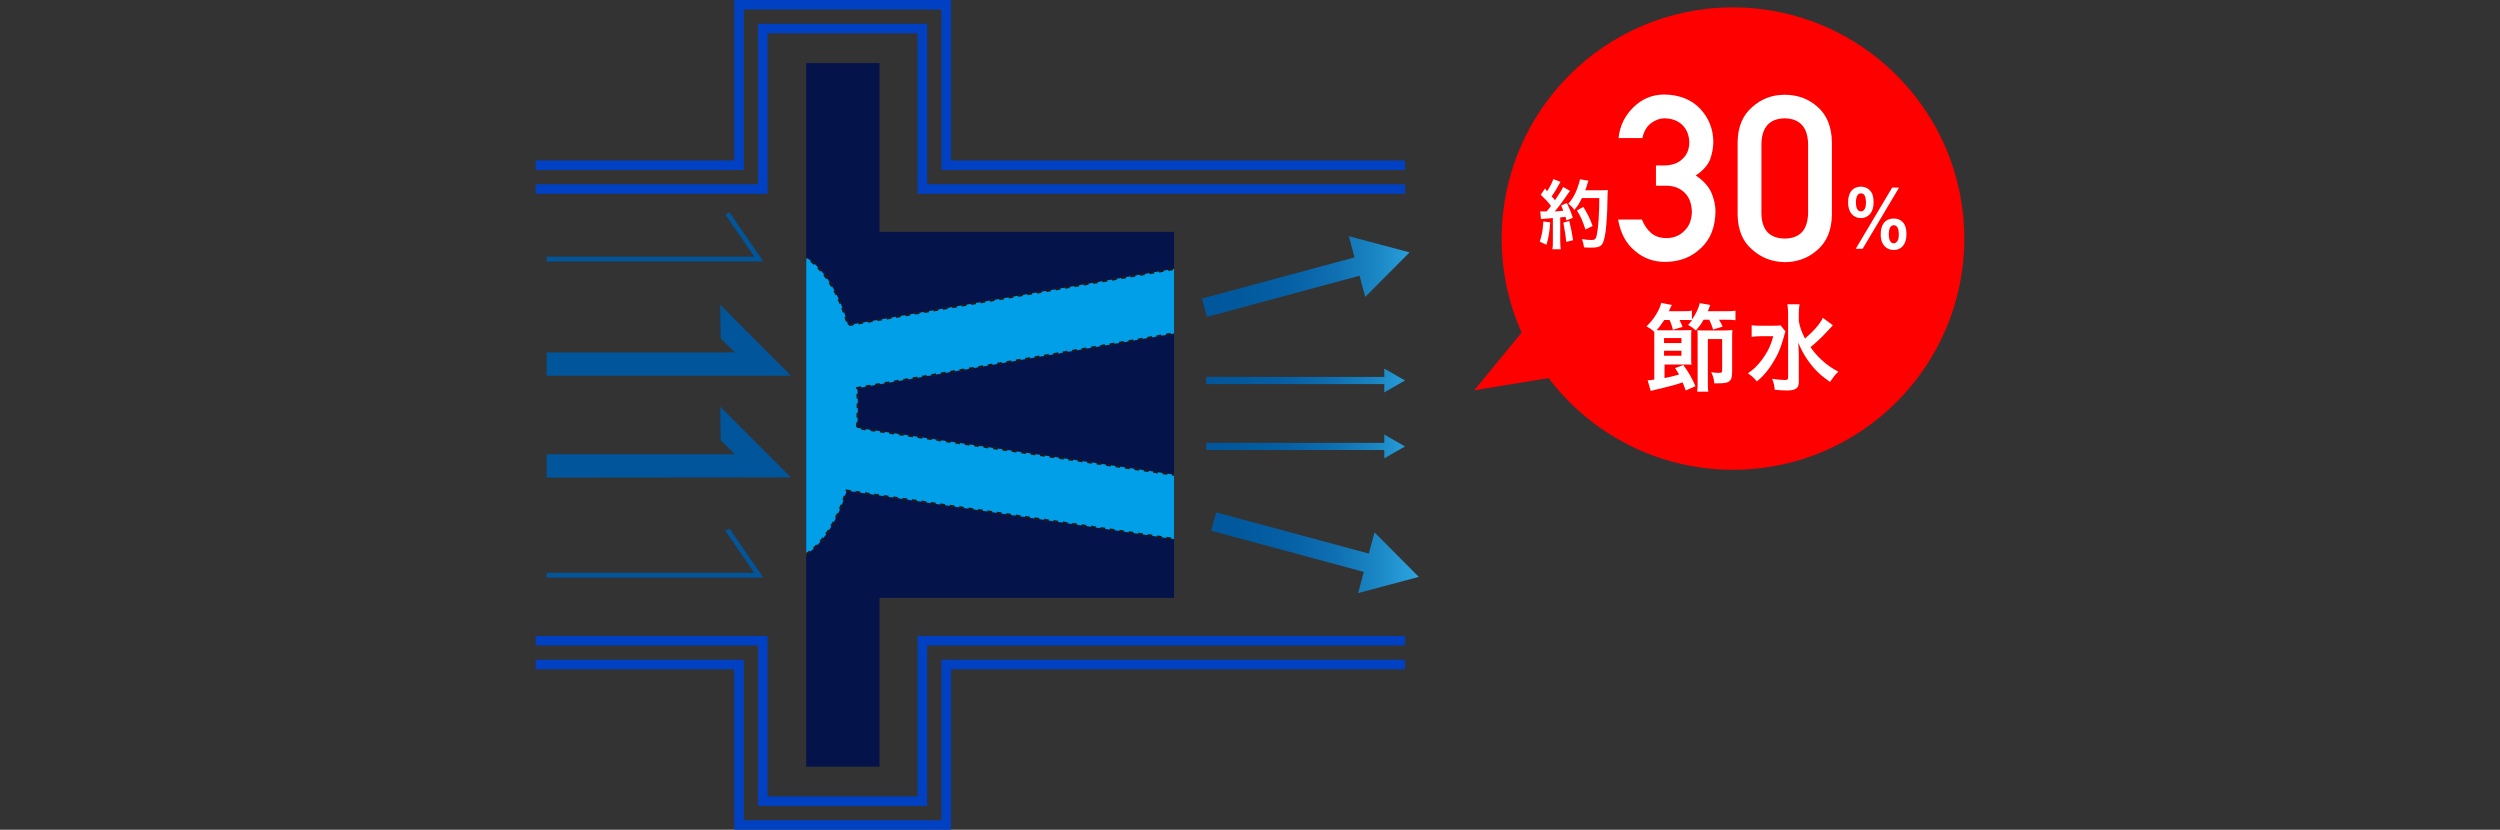
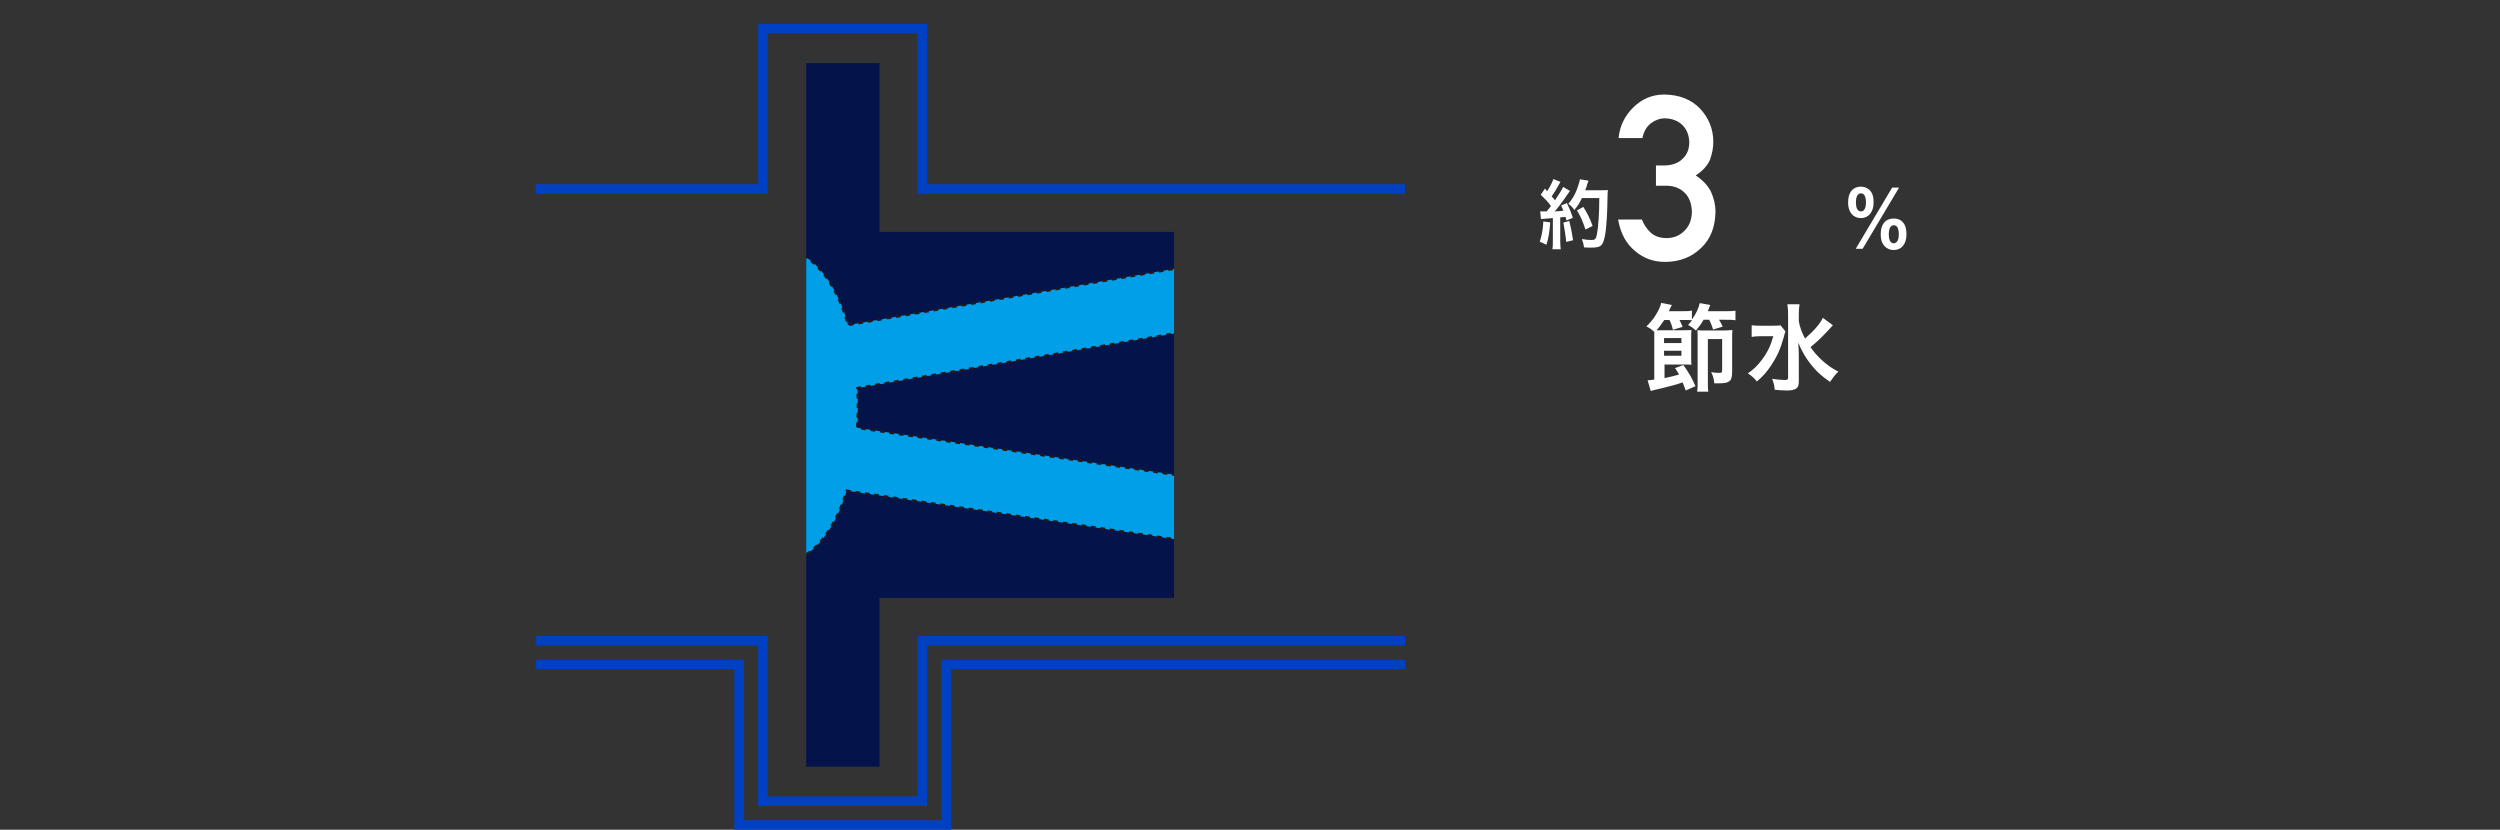
<svg xmlns="http://www.w3.org/2000/svg" xmlns:xlink="http://www.w3.org/1999/xlink" version="1.1" id="レイヤー_1" x="0px" y="0px" viewBox="0 0 1050 348.5" style="enable-background:new 0 0 1050 348.5;" xml:space="preserve">
  <rect x="0" y="0" width="1050" height="348.5" fill="#333333" stroke="none" />
  <style type="text/css">
	.st0{fill:none;stroke:#0041C4;stroke-width:4;stroke-miterlimit:10;}
	.st1{clip-path:url(#SVGID_2_);fill:#009FE8;stroke:#231815;stroke-miterlimit:10;stroke-dasharray:2,2;}
	.st2{fill:url(#SVGID_3_);}
	.st3{fill:#FF0000;}
	.st4{fill:#FFFFFF;}
</style>
  <g>
-     <polyline class="st0" points="225,69.4 310.4,69.4 310.4,2 397.4,2 397.4,69.4 590.1,69.4  " />
    <polyline class="st0" points="225,79.4 320.4,79.4 320.4,12 387.4,12 387.4,79.4 590.1,79.4  " />
    <polyline class="st0" points="225,279.1 310.4,279.1 310.4,346.5 397.4,346.5 397.4,279.1 590.1,279.1  " />
    <polyline class="st0" points="225,269.1 320.4,269.1 320.4,336.5 387.4,336.5 387.4,269.1 590.1,269.1  " />
    <g>
      <defs>
        <polygon id="SVGID_1_" points="369.4,97.4 369.4,26.5 338.6,26.5 338.6,322 369.4,322 369.4,251.1 493.1,251.1 493.1,97.4    " />
      </defs>
      <use xlink:href="#SVGID_1_" style="overflow:visible;fill:#05134B;" />
      <clipPath id="SVGID_2_">
        <use xlink:href="#SVGID_1_" style="overflow:visible;" />
      </clipPath>
      <path class="st1" d="M338.6,232.8c0,0,10.7-5.7,17-26.7l154.9,22.9l3.9-26.5L360,179.7c0.2-3,0.3-6.2,0.3-9.5    c0-2.5-0.1-4.9-0.2-7.2l149.7-25.8l-4.5-26.4l-149.1,25.7c-6.3-22.5-17.6-28.3-17.6-28.3" />
    </g>
    <linearGradient id="SVGID_3_" gradientUnits="userSpaceOnUse" x1="229.593" y1="169.067" x2="595.859" y2="169.067">
      <stop offset="0" style="stop-color:#00559B" />
      <stop offset="0.608" style="stop-color:#00559B" />
      <stop offset="0.698" style="stop-color:#00559B" />
      <stop offset="0.79" style="stop-color:#01589D" />
      <stop offset="0.851" style="stop-color:#0660A5" />
      <stop offset="0.902" style="stop-color:#0E6FB1" />
      <stop offset="0.949" style="stop-color:#1A85C3" />
      <stop offset="0.991" style="stop-color:#29A0DB" />
      <stop offset="1" style="stop-color:#2CA6E0" />
    </linearGradient>
-     <path class="st2" d="M332.2,157.8L332.2,157.8l-102.6,0V148h79l-5.9-5.9l-0.2-14.1L332.2,157.8L332.2,157.8z M332.2,200.5   l-29.7-29.7l0.2,14.1l5.9,5.9h-79v9.8L332.2,200.5L332.2,200.5L332.2,200.5z M306.3,221.9l-1.6,1.1l12.1,17.6h-87.2v2h91   L306.3,221.9z M306.3,89.1l-1.6,1.1l12.1,17.6h-87.2v2h91L306.3,89.1z M590.1,159.8l-8.7-5v3.5h-74.8v3h74.8v3.5L590.1,159.8z    M590.1,187.5l-8.7-5v3.5h-74.8v3h74.8v3.5L590.1,187.5z M595.9,242.3l-18.6-18.7l-2.4,8.9l-64.1-17.3l-2.1,7.7l64.1,17.3l-2.4,8.9   L595.9,242.3z M566.5,99.2l2.4,8.9l-64.1,17.3l2.1,7.7l64.1-17.3l2.4,8.9l18.6-18.7L566.5,99.2z" />
-     <path class="st3" d="M825,100.2c0,53.6-43.5,97.1-97.1,97.1c-31.6,0-59.7-15.1-77.5-38.5l-31.2,5.1l19.9-24.2   c-5.4-12.1-8.4-25.4-8.4-39.5c0-53.6,43.5-97.1,97.1-97.1S825,46.6,825,100.2z" />
    <g>
      <path class="st4" d="M651.1,93.4c-0.3,4-0.7,6.6-1.6,9.4l-2.8-1.3c0.9-2.7,1.3-4.9,1.5-8.5L651.1,93.4z M646.9,88.7    c0.5,0.1,0.7,0.1,1.4,0.1c0.2,0,0.5,0,1.3,0c1-1.2,1.2-1.5,1.8-2.3c-1.6-2.1-2-2.5-4.3-4.7l1.8-2.6c0.4,0.6,0.6,0.7,0.9,1.1    c1.2-1.8,2.3-4,2.6-5.1l3,1.2c-0.2,0.3-0.3,0.5-0.7,1.2c-0.7,1.4-2.2,3.8-3,4.9c0.6,0.7,0.8,0.8,1.4,1.6c2.1-3.1,3-4.6,3.4-5.6    l2.9,1.7c-0.3,0.4-0.5,0.7-1.1,1.5c-1.8,2.7-3.9,5.5-5.3,7.1c1.9-0.1,1.9-0.1,3.6-0.3c-0.3-0.8-0.5-1.2-0.9-2.2l2.4-1    c0.8,1.6,1.7,3.7,2.5,6.2l-2.7,1.1c-0.2-0.7-0.2-1-0.4-1.5c-0.6,0.1-1.4,0.1-2.2,0.2v10c0,1.5,0.1,2.4,0.2,3.4h-3.5    c0.2-1,0.2-1.8,0.2-3.4v-9.7c-3.8,0.3-4.6,0.4-5,0.4L646.9,88.7z M659.1,92.8c0.7,2.8,1.2,5.4,1.6,8.1l-2.9,0.7    c-0.2-2.4-0.7-5.6-1.2-8.1L659.1,92.8z M664.4,83.2c-1.1,2.3-1.7,3.2-3.2,5c-0.6-1-1.3-1.7-2.5-2.6c1.6-1.8,2.9-4.1,3.7-6.3    c0.6-1.6,1-3,1.2-4l3.6,0.6c-0.2,0.4-0.2,0.4-0.5,1.3c-0.4,1.4-0.5,1.7-0.9,2.7h6.9c1.3,0,1.9,0,2.6-0.1c-0.1,1-0.1,1-0.2,5.5    c0,3.6-0.4,9.1-0.7,11.7c-0.5,3.7-1.1,5.4-2.1,6.2c-0.8,0.6-1.9,0.8-4.1,0.8c-0.9,0-1.6,0-2.9-0.1c-0.2-1.4-0.4-2.2-0.9-3.5    c1.6,0.3,3.1,0.4,4.1,0.4c1.4,0,1.8-0.4,2.2-2.3c0.6-3.1,1-8.8,1-15.3H664.4z M665.9,96.4c-1.3-3.8-1.9-5.3-3.6-8l2.7-1.5    c1.8,2.9,2.7,4.7,3.9,8L665.9,96.4z" />
      <path class="st4" d="M695.3,69.5h3.4c3.4,0,6.1-0.9,8-2.8c1.9-1.8,2.8-4.1,2.8-7c-0.1-2.9-1-5.3-2.9-7.2c-1.9-1.8-4.3-2.7-7.3-2.8    c-2.1,0-4.1,0.7-5.8,2c-1.9,1.4-3.1,3.5-3.7,6.3h-10c0.5-5.1,2.6-9.4,6.3-13c3.6-3.5,7.9-5.3,12.9-5.3c6.4,0.1,11.4,2.1,15.1,6    c3.6,3.9,5.4,8.4,5.5,13.7c0,2.7-0.5,5.2-1.4,7.7c-1.1,2.5-3.1,4.7-6,6.6c2.9,1.9,5.1,4.2,6.4,6.8c1.2,2.7,1.9,5.4,1.9,8.4    c-0.1,6.5-2.1,11.6-6.1,15.3c-3.9,3.8-9,5.8-15.1,5.8c-4.8,0-9-1.5-12.6-4.6c-3.7-3-6.1-7.4-7.1-13.2h10c0.9,2.3,2.2,4.2,3.8,5.6    c1.7,1.5,3.9,2.2,6.6,2.2c2.9,0,5.4-1,7.4-3c2-1.9,3.1-4.5,3.2-8c-0.1-3.5-1.1-6.2-3.2-8.2c-2-1.9-4.6-2.8-7.7-2.8h-4.2V69.5z" />
-       <path class="st4" d="M729.8,59.7c0.1-6.4,2.1-11.3,6.2-14.8c3.8-3.4,8.3-5.1,13.6-5.1c5.4,0,10,1.7,13.8,5.1    c3.9,3.4,5.9,8.4,6,14.8v30.5c-0.1,6.4-2.1,11.3-6,14.7c-3.8,3.4-8.4,5.2-13.8,5.2c-5.3-0.1-9.8-1.8-13.6-5.2    c-4.1-3.4-6.1-8.4-6.2-14.7V59.7z M759.4,60.3c-0.2-6.9-3.5-10.5-9.8-10.6c-6.4,0.1-9.6,3.7-9.8,10.6v29.3    c0.1,7,3.4,10.5,9.8,10.6c6.4-0.1,9.6-3.6,9.8-10.6V60.3z" />
      <path class="st4" d="M786.4,81.6c0.4,1.1,0.5,2.1,0.5,3.6c0,3.8-2.1,6.4-5.3,6.4c-3.3,0-5.4-2.5-5.4-6.5c0-2,0.4-3.6,1.2-4.7    c0.9-1.3,2.5-2,4.1-2C783.8,78.4,785.6,79.6,786.4,81.6z M797.6,78.8l-15.3,25.7h-2.9l15.3-25.7H797.6z M783.3,87.5    c0.3-0.6,0.4-1.6,0.4-2.3c0-2.7-0.7-4-2.1-4c-1.4,0-2.1,1.4-2.1,3.8c0,2.5,0.7,3.8,2.2,3.8C782.4,88.8,783,88.3,783.3,87.5z     M800.2,95c0.4,1.1,0.5,2.1,0.5,3.6c0,3.9-2.1,6.4-5.3,6.4c-1.7,0-3.2-0.7-4.2-2c-0.9-1.2-1.3-2.5-1.3-4.5c0-2,0.4-3.6,1.2-4.7    c0.9-1.3,2.4-2,4.1-2C797.6,91.7,799.4,92.9,800.2,95z M797.1,100.9c0.3-0.6,0.4-1.6,0.4-2.3c0-2.7-0.7-4-2.1-4    c-1.4,0-2.1,1.4-2.1,3.8c0,2.5,0.7,3.8,2.2,3.8C796.2,102.1,796.7,101.7,797.1,100.9z" />
    </g>
    <g>
      <path class="st4" d="M708,164c-0.6-1.7-0.9-2.4-1.3-3.4c-2.6,0.9-5.1,1.6-9.3,2.6c-2,0.4-2.1,0.5-4.1,1l-1.3-4.5    c0.8,0,1.1,0,2.8-0.3V143c0-1.9,0-2.8,0-3.6c-1.4-1.3-2.1-1.7-3.3-2.3c1.8-1.8,3-3.2,4.1-5.1c1.1-1.8,1.8-3.4,2.1-4.8l4.5,0.9    c-0.2,0.3-0.6,1.1-1.3,2.6h5.8c1.9,0,2.9,0,3.9-0.3v3.8c1.6-2.1,2.8-4.7,3.3-6.9l4.4,0.8c-0.4,1-0.5,1.2-1,2.6h7.2    c2.1,0,3.1,0,4.4-0.2v4c-1.3-0.2-2.4-0.2-4.4-0.2H722c0.8,1.3,1,1.7,1.5,2.9l-4,1.2c-0.5-1.6-0.8-2.4-1.6-4.1h-2.4    c-1.1,1.9-1.6,2.6-3.2,4.5c-1-0.9-1.8-1.5-3.3-2.3c0.8-0.9,1.1-1.3,1.7-2c-1.1-0.1-1.9-0.1-3.2-0.1h-2.1c0.5,1,0.8,1.7,1.3,2.9    l-4.1,1.2c-0.3-1.4-0.8-2.9-1.4-4.1H699c-1.2,1.8-2.2,3.1-3.2,4.3c0.7,0,1.1,0,2.2,0h8.7c2,0,2.6,0,3.7-0.1    c-0.1,1-0.1,1.7-0.1,3.8v7.1c0,2,0,2.8,0.1,3.7c-0.9-0.1-1.6-0.1-3.5-0.1h-7.8v5.7c2.8-0.6,3.3-0.7,6.1-1.5    c-0.6-1-0.8-1.5-1.7-2.7l3.5-1.3c2.5,3.5,3.5,5.3,5.1,8.9L708,164z M698.9,144.1h7.3V142h-7.3V144.1z M698.9,149.4h7.3v-2.1h-7.3    V149.4z M727.5,155.7c0,2.7-0.3,3.8-1.2,4.4c-0.8,0.7-2.1,0.9-4.7,0.9c-0.4,0-0.9,0-1.6,0c-0.2-2.1-0.5-3-1.3-4.7    c1,0.2,2.3,0.3,3,0.3c1.6,0,1.6,0,1.6-1.8v-12.4h-6v18.4c0,1.8,0,2.7,0.2,3.7l-4.7,0c0.2-1.3,0.2-2.1,0.2-3.4v-19    c0-1.8,0-2.4-0.1-3.4c1.1,0.1,2.2,0.1,3.4,0.1h6.7c2,0,2.2,0,4.6-0.2c-0.1,1.3-0.1,2.4-0.1,3.4V155.7z" />
      <path class="st4" d="M749.9,139.2c-0.3,0.8-0.3,0.8-0.8,2.7c-1.4,4.9-2.6,7.5-5.1,11.4c-1.9,2.9-3.7,4.9-6.1,6.9    c-1.3-1.5-2.1-2.3-3.8-3.4c2.4-1.6,4.1-3.3,5.9-5.7c2.4-3.2,3.7-6,4.8-9.9h-5.1c-1.6,0-3.1,0.1-4,0.3v-4.9    c1.2,0.2,2.1,0.2,4.3,0.2h4.2c1.9,0,2.8,0,3.6-0.2L749.9,139.2z M769.8,136.6c0,0-0.3,0.4-0.9,1c-0.4,0.4-0.8,0.9-1.3,1.4    c-2.3,2.5-4.6,4.7-7.2,6.8c1.4,2,2.9,3.7,4.6,5.3c2.3,2.1,4.1,3.4,7.1,5c-1.4,1.3-2.1,2.3-3.5,4.3c-3.4-2.4-4.9-3.7-6.9-6    c-2.7-3.1-4.8-6.5-6.4-10.5c0.2,4,0.2,5,0.2,6.3v9.7c0,1.8-0.2,2.6-1,3.2c-0.8,0.6-1.9,0.9-3.8,0.9c-1.5,0-3.7-0.1-5.3-0.3    c-0.2-1.9-0.4-2.8-1.1-4.6c2.2,0.3,3.9,0.5,5.2,0.5c1.2,0,1.5-0.2,1.5-1V132c0-1.7-0.1-3-0.3-4.2h5.1c-0.2,1.3-0.3,2.5-0.3,4.2    v2.9c0.5,2.6,1,4.1,2.6,7.3c3.9-3.4,6.3-6.2,7.5-8.7L769.8,136.6z" />
    </g>
  </g>
</svg>